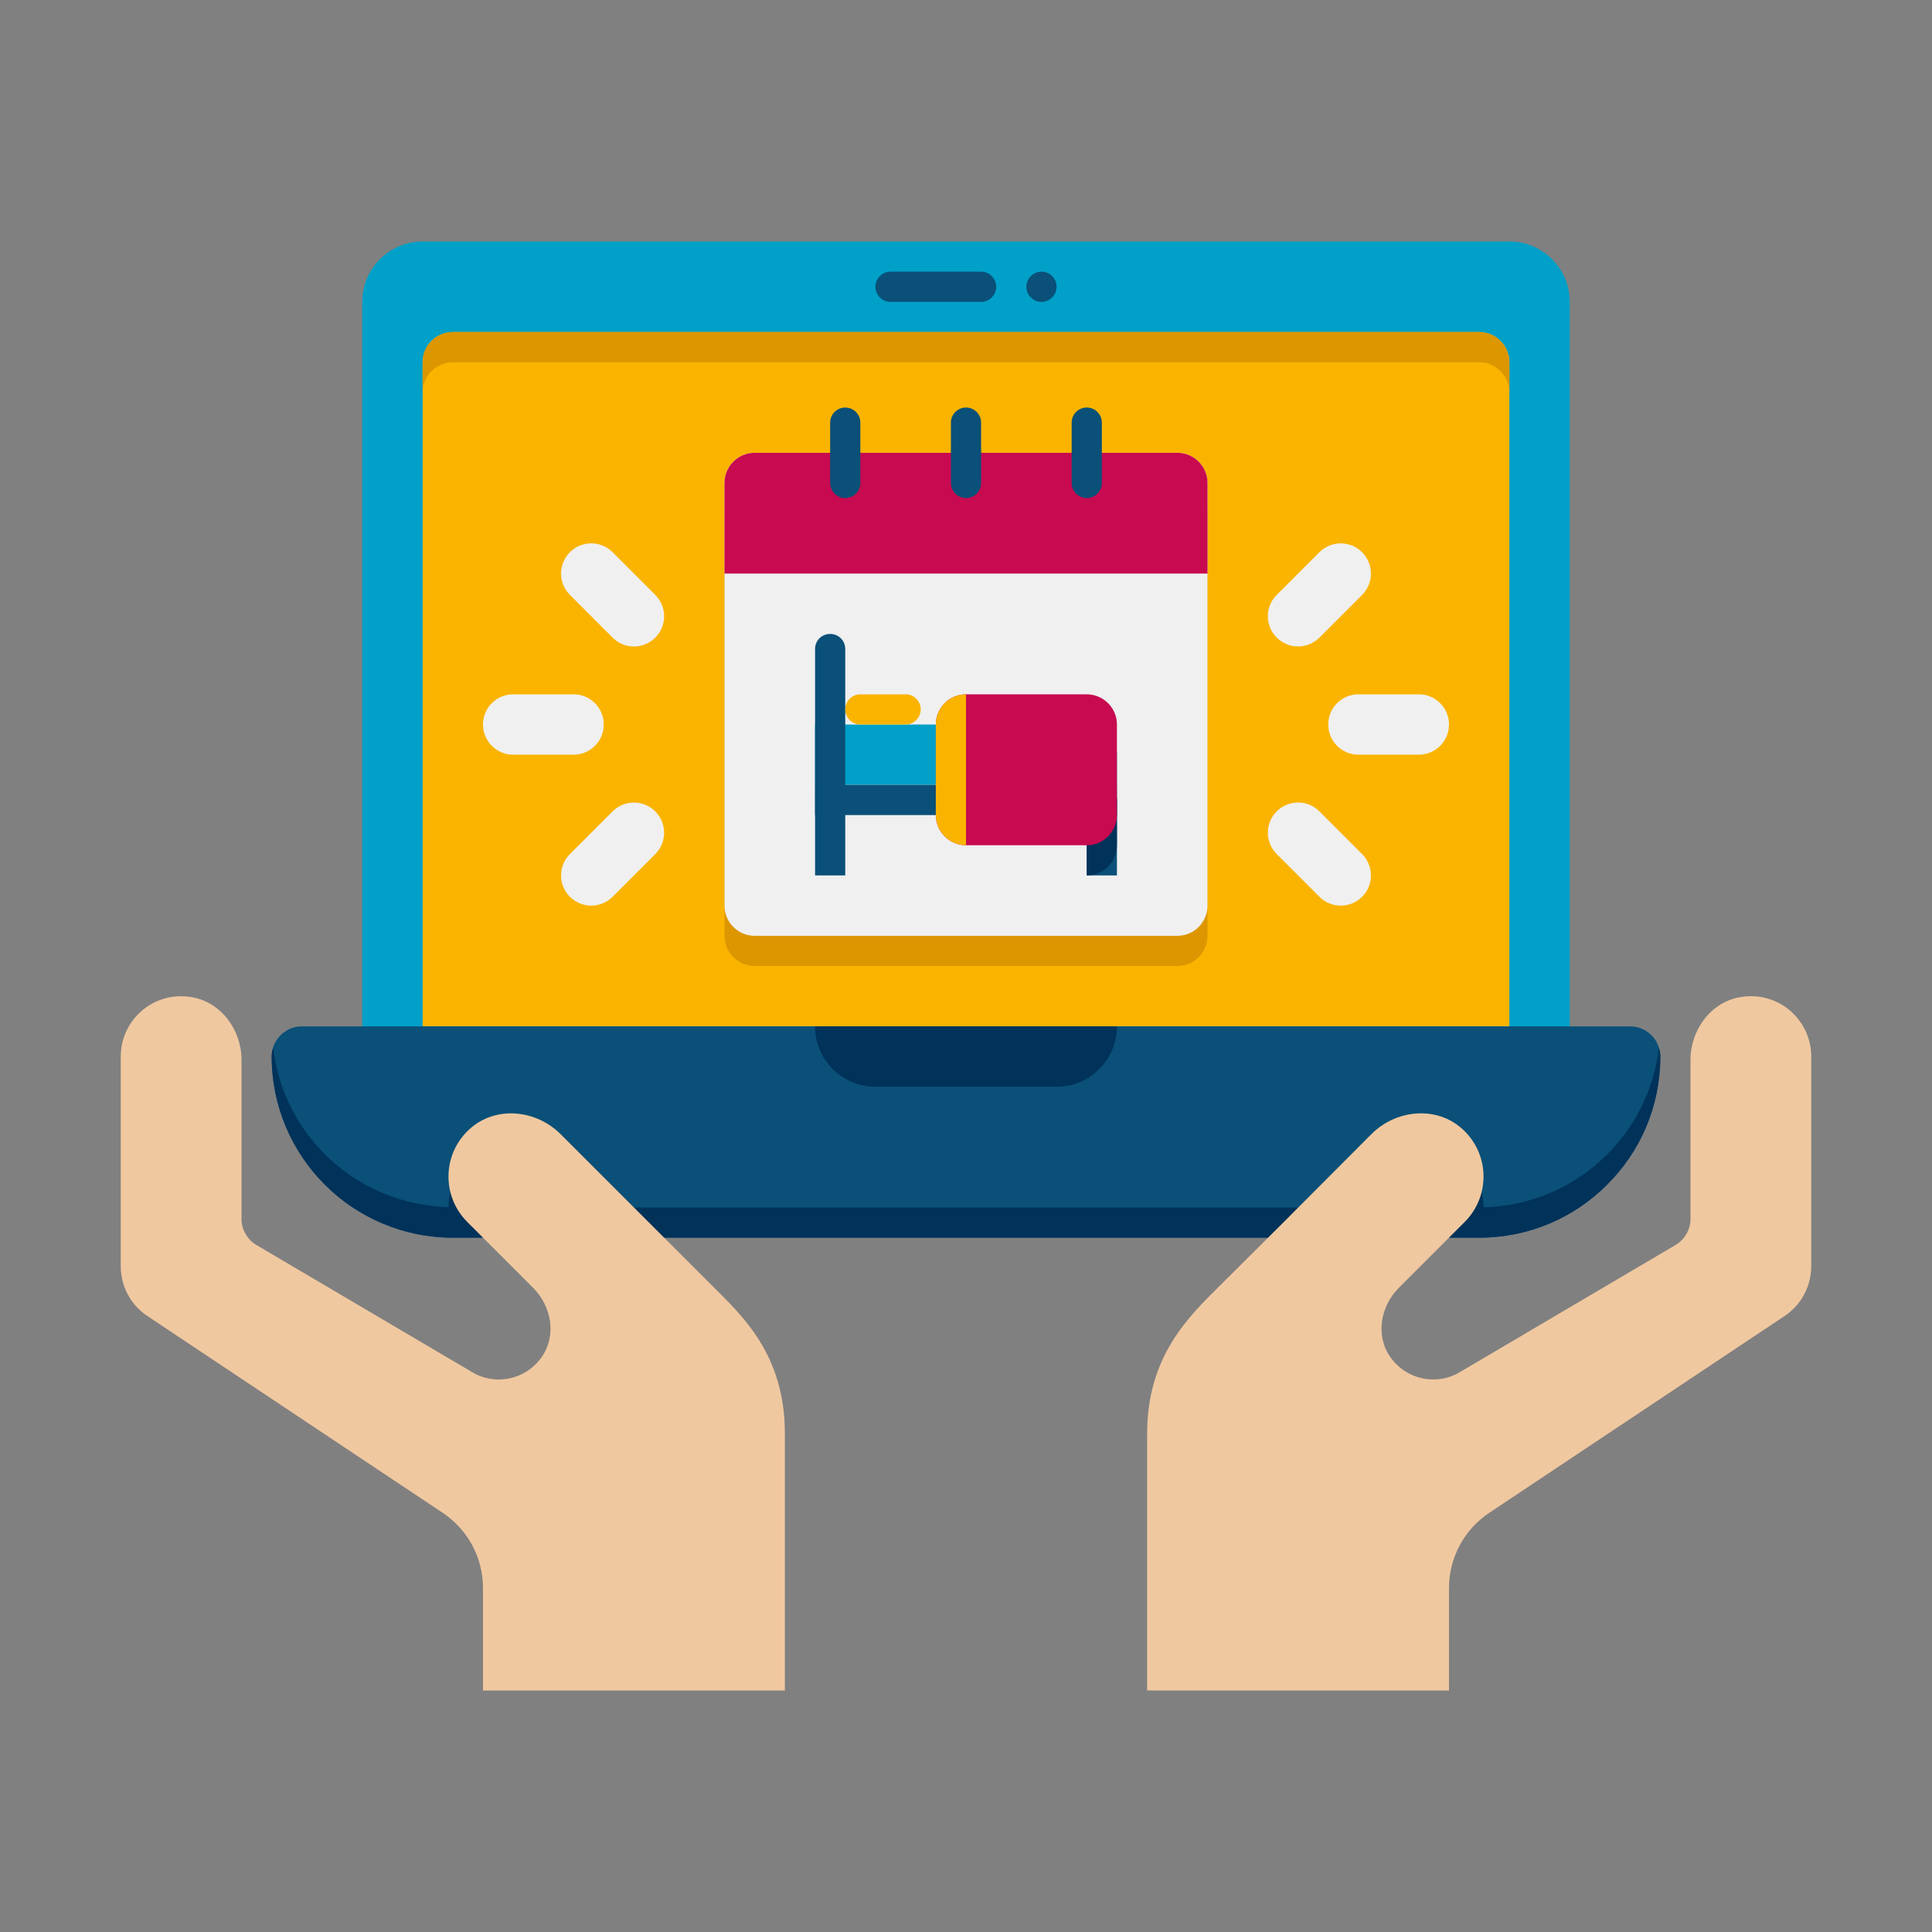
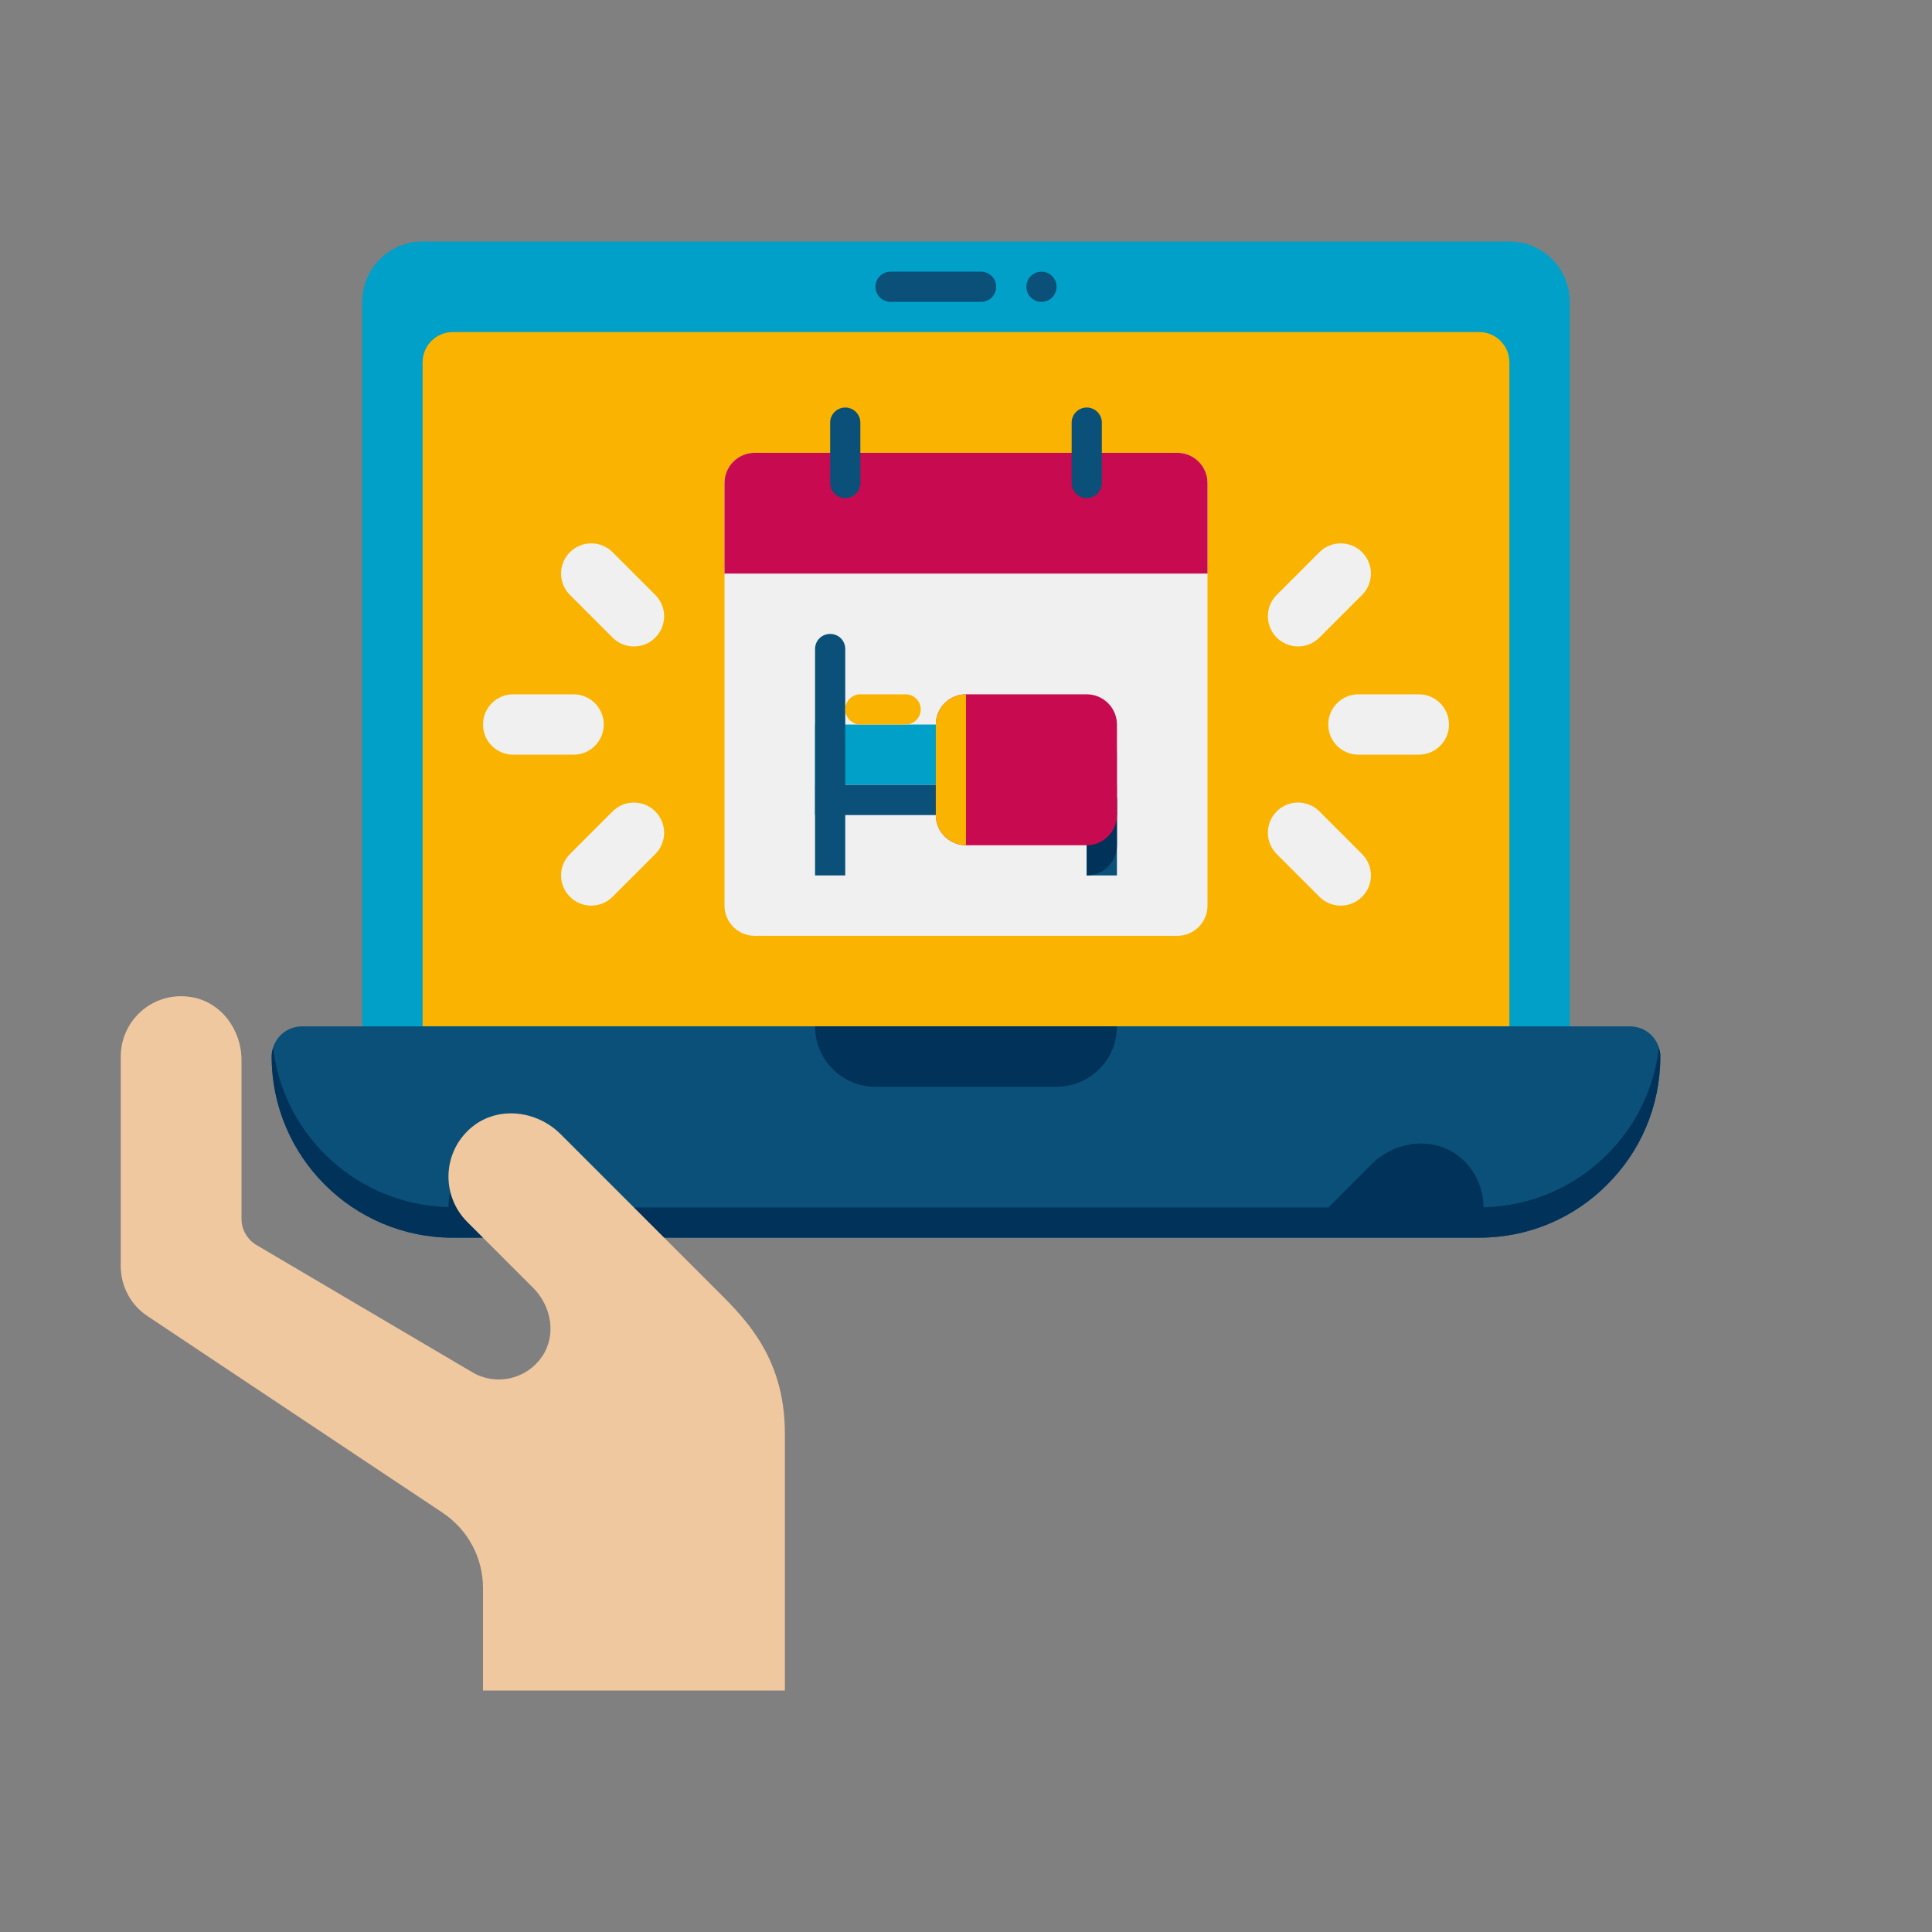
<svg xmlns="http://www.w3.org/2000/svg" version="1.1" id="Icons" x="0px" y="0px" viewBox="0 0 64 64" enable-background="new 0 0 64 64" xml:space="preserve">
  <rect x="0" y="0" width="64" height="64" fill="#808080" stroke="none" />
  <g>
    <g>
      <g>
        <path fill="#00A0C8" d="M52,37H12V10c0-1.105,0.895-2,2-2h36c1.105,0,2,0.895,2,2V37z" />
      </g>
      <g>
        <path fill="#FAB400" d="M14,34V12c0-0.552,0.448-1,1-1h34c0.552,0,1,0.448,1,1v22H14z" />
      </g>
      <g>
-         <path fill="#DC9600" d="M39,16h-2.5v-1c0-0.276-0.224-0.5-0.5-0.5s-0.5,0.224-0.5,0.5v1h-3v-1c0-0.276-0.224-0.5-0.5-0.5     s-0.5,0.224-0.5,0.5v1h-3v-1c0-0.276-0.224-0.5-0.5-0.5s-0.5,0.224-0.5,0.5v1H25c-0.552,0-1,0.448-1,1c0,4.648,0,7.667,0,14     c0,0.552,0.448,1,1,1h14c0.552,0,1-0.448,1-1c0-6.33,0-9.348,0-14C40,16.448,39.552,16,39,16z" />
-       </g>
+         </g>
      <g>
-         <path fill="#DC9600" d="M50,12v1c0-0.55-0.45-1-1-1H15c-0.55,0-1,0.45-1,1v-1c0-0.55,0.45-1,1-1h34C49.55,11,50,11.45,50,12z" />
-       </g>
+         </g>
      <g>
        <path fill="#0A5078" d="M55,35c0,1.66-0.67,3.16-1.76,4.24C52.16,40.33,50.66,41,49,41H15c-3.31,0-6-2.69-6-6c0-0.55,0.45-1,1-1     h44C54.55,34,55,34.45,55,35z" />
      </g>
      <g>
        <path fill="#00325A" d="M54.95,34.72c-0.16,1.37-0.78,2.6-1.71,3.52c-1.049,1.058-2.495,1.715-4.097,1.753     c0-0.676-0.314-1.279-0.783-1.663c-0.86-0.7-2.14-0.55-2.93,0.24C44.611,39.389,44.005,40,44.005,40H20l-1.43-1.43     c-0.79-0.79-2.07-0.94-2.93-0.24c-0.468,0.383-0.786,1.001-0.783,1.656c0,0,0,0,0,0c-3.004-0.072-5.463-2.344-5.807-5.267     C9.01,34.81,9,34.9,9,35c0,3.31,2.69,6,6,6c13.06,0,22.471,0,34,0c1.66,0,3.16-0.67,4.24-1.76C54.33,38.16,55,36.66,55,35     C55,34.9,54.99,34.81,54.95,34.72z" />
      </g>
      <g>
        <path fill="#00325A" d="M27,34c0,1.105,0.895,2,2,2h6c1.105,0,2-0.895,2-2H27z" />
      </g>
    </g>
    <g>
      <path fill="#F0C8A0" d="M26,47.49V56H16v-3.39c0-1.01-0.5-1.94-1.34-2.5L4.89,43.6C4.33,43.23,4,42.61,4,41.94V35    c0-1.21,1.08-2.18,2.34-1.97C7.32,33.19,8,34.11,8,35.11v5.27c0,0.35,0.19,0.68,0.49,0.86l7.16,4.22c0.76,0.45,1.76,0.25,2.29-0.5    c0.5-0.7,0.34-1.68-0.28-2.3l-2.18-2.18c-0.88-0.88-0.83-2.34,0.16-3.15c0.86-0.7,2.14-0.55,2.93,0.24    c3.812,3.811,2.922,2.922,5.01,5.01C24.58,43.58,26,44.86,26,47.49z" />
    </g>
    <g>
      <g>
-         <path fill="#F0C8A0" d="M60,34.999v6.94c0,0.67-0.33,1.29-0.89,1.66l-9.77,6.51c-0.84,0.56-1.34,1.49-1.34,2.5v3.39H38v-8.51     c0-2.6,1.42-3.91,2.42-4.91c2.444-2.432,1.326-1.314,5.01-5.01c0.79-0.79,2.07-0.94,2.93-0.24c0.99,0.81,1.04,2.27,0.16,3.15     l-2.18,2.18c-0.62,0.62-0.78,1.6-0.28,2.3c0.53,0.75,1.53,0.95,2.29,0.5l7.16-4.22c0.3-0.18,0.49-0.51,0.49-0.86v-5.27     c0-1,0.68-1.92,1.66-2.08C58.92,32.819,60,33.789,60,34.999z" />
-       </g>
+         </g>
    </g>
    <g>
      <g>
        <circle fill="#0A5078" cx="34.5" cy="9.5" r="0.5" />
      </g>
      <g>
        <path fill="#0A5078" d="M32.5,10h-3C29.224,10,29,9.776,29,9.5v0C29,9.224,29.224,9,29.5,9h3C32.776,9,33,9.224,33,9.5v0     C33,9.776,32.776,10,32.5,10z" />
      </g>
    </g>
    <g>
      <path fill="#F0F0F0" d="M39,31H25c-0.552,0-1-0.448-1-1V16c0-0.552,0.448-1,1-1h14c0.552,0,1,0.448,1,1v14    C40,30.552,39.552,31,39,31z" />
    </g>
    <g>
      <path fill="#C80A50" d="M40,19H24v-3c0-0.552,0.448-1,1-1h14c0.552,0,1,0.448,1,1V19z" />
    </g>
    <g>
      <g>
        <path fill="#0A5078" d="M28,16.5L28,16.5c-0.276,0-0.5-0.224-0.5-0.5v-2c0-0.276,0.224-0.5,0.5-0.5l0,0     c0.276,0,0.5,0.224,0.5,0.5v2C28.5,16.276,28.276,16.5,28,16.5z" />
      </g>
      <g>
-         <path fill="#0A5078" d="M32,16.5L32,16.5c-0.276,0-0.5-0.224-0.5-0.5v-2c0-0.276,0.224-0.5,0.5-0.5l0,0     c0.276,0,0.5,0.224,0.5,0.5v2C32.5,16.276,32.276,16.5,32,16.5z" />
-       </g>
+         </g>
      <g>
        <path fill="#0A5078" d="M36,16.5L36,16.5c-0.276,0-0.5-0.224-0.5-0.5v-2c0-0.276,0.224-0.5,0.5-0.5l0,0     c0.276,0,0.5,0.224,0.5,0.5v2C36.5,16.276,36.276,16.5,36,16.5z" />
      </g>
    </g>
    <g>
      <path fill="#00A0C8" d="M37,26H27v-2h9c0.552,0,1,0.448,1,1V26z" />
    </g>
    <g>
      <g>
        <path fill="#0A5078" d="M28,21.5V29h-1v-7.5c0-0.28,0.22-0.5,0.5-0.5S28,21.22,28,21.5z" />
      </g>
      <g>
        <path fill="#0A5078" d="M37,26.5V29h-1v-2.5c0-0.28,0.22-0.5,0.5-0.5S37,26.22,37,26.5z" />
      </g>
      <g>
        <path fill="#00325A" d="M37,26.5V28c0,0.55-0.45,1-1,1v-2.5c0-0.28,0.22-0.5,0.5-0.5S37,26.22,37,26.5z" />
      </g>
      <g>
        <rect x="27" y="26" fill="#0A5078" width="10" height="1" />
      </g>
    </g>
    <g>
      <path fill="#FAB400" d="M30,24h-1.5c-0.276,0-0.5-0.224-0.5-0.5l0,0c0-0.276,0.224-0.5,0.5-0.5H30c0.276,0,0.5,0.224,0.5,0.5l0,0    C30.5,23.776,30.276,24,30,24z" />
    </g>
    <g>
      <path fill="#C80A50" d="M37,24v3c0,0.55-0.45,1-1,1h-4c-0.55,0-1-0.45-1-1v-3c0-0.55,0.45-1,1-1h4C36.55,23,37,23.45,37,24z" />
    </g>
    <g>
      <path fill="#FAB400" d="M32,23v5c-0.55,0-1-0.45-1-1v-3C31,23.45,31.45,23,32,23z" />
    </g>
    <g>
      <g>
        <g>
          <path fill="#F0F0F0" d="M47,25h-2c-0.553,0-1-0.448-1-1s0.447-1,1-1h2c0.553,0,1,0.448,1,1S47.553,25,47,25z" />
        </g>
      </g>
      <g>
        <g>
          <g>
            <path fill="#F0F0F0" d="M43.707,29.707l-1.414-1.415c-0.391-0.391-0.391-1.024,0-1.414c0.391-0.391,1.023-0.391,1.414,0       l1.414,1.415c0.391,0.391,0.391,1.024,0,1.414C44.73,30.098,44.098,30.098,43.707,29.707z" />
          </g>
        </g>
      </g>
      <g>
        <g>
          <g>
            <path fill="#F0F0F0" d="M42.293,21.121c-0.391-0.391-0.391-1.023,0-1.414l1.414-1.414c0.391-0.391,1.023-0.391,1.414,0       s0.391,1.023,0,1.414l-1.414,1.414C43.316,21.512,42.684,21.512,42.293,21.121z" />
          </g>
        </g>
      </g>
    </g>
    <g>
      <g>
        <g>
          <path fill="#F0F0F0" d="M17,23h2c0.553,0,1,0.448,1,1s-0.447,1-1,1h-2c-0.553,0-1-0.448-1-1S16.447,23,17,23z" />
        </g>
      </g>
      <g>
        <g>
          <g>
            <path fill="#F0F0F0" d="M20.293,18.293l1.414,1.415c0.391,0.391,0.391,1.024,0,1.414c-0.391,0.391-1.023,0.391-1.414,0       l-1.414-1.415c-0.391-0.391-0.391-1.024,0-1.414C19.27,17.902,19.902,17.902,20.293,18.293z" />
          </g>
        </g>
      </g>
      <g>
        <g>
          <g>
            <path fill="#F0F0F0" d="M21.707,26.879c0.391,0.391,0.391,1.023,0,1.414l-1.414,1.414c-0.391,0.391-1.023,0.391-1.414,0       s-0.391-1.023,0-1.414l1.414-1.414C20.684,26.488,21.316,26.488,21.707,26.879z" />
          </g>
        </g>
      </g>
    </g>
  </g>
</svg>